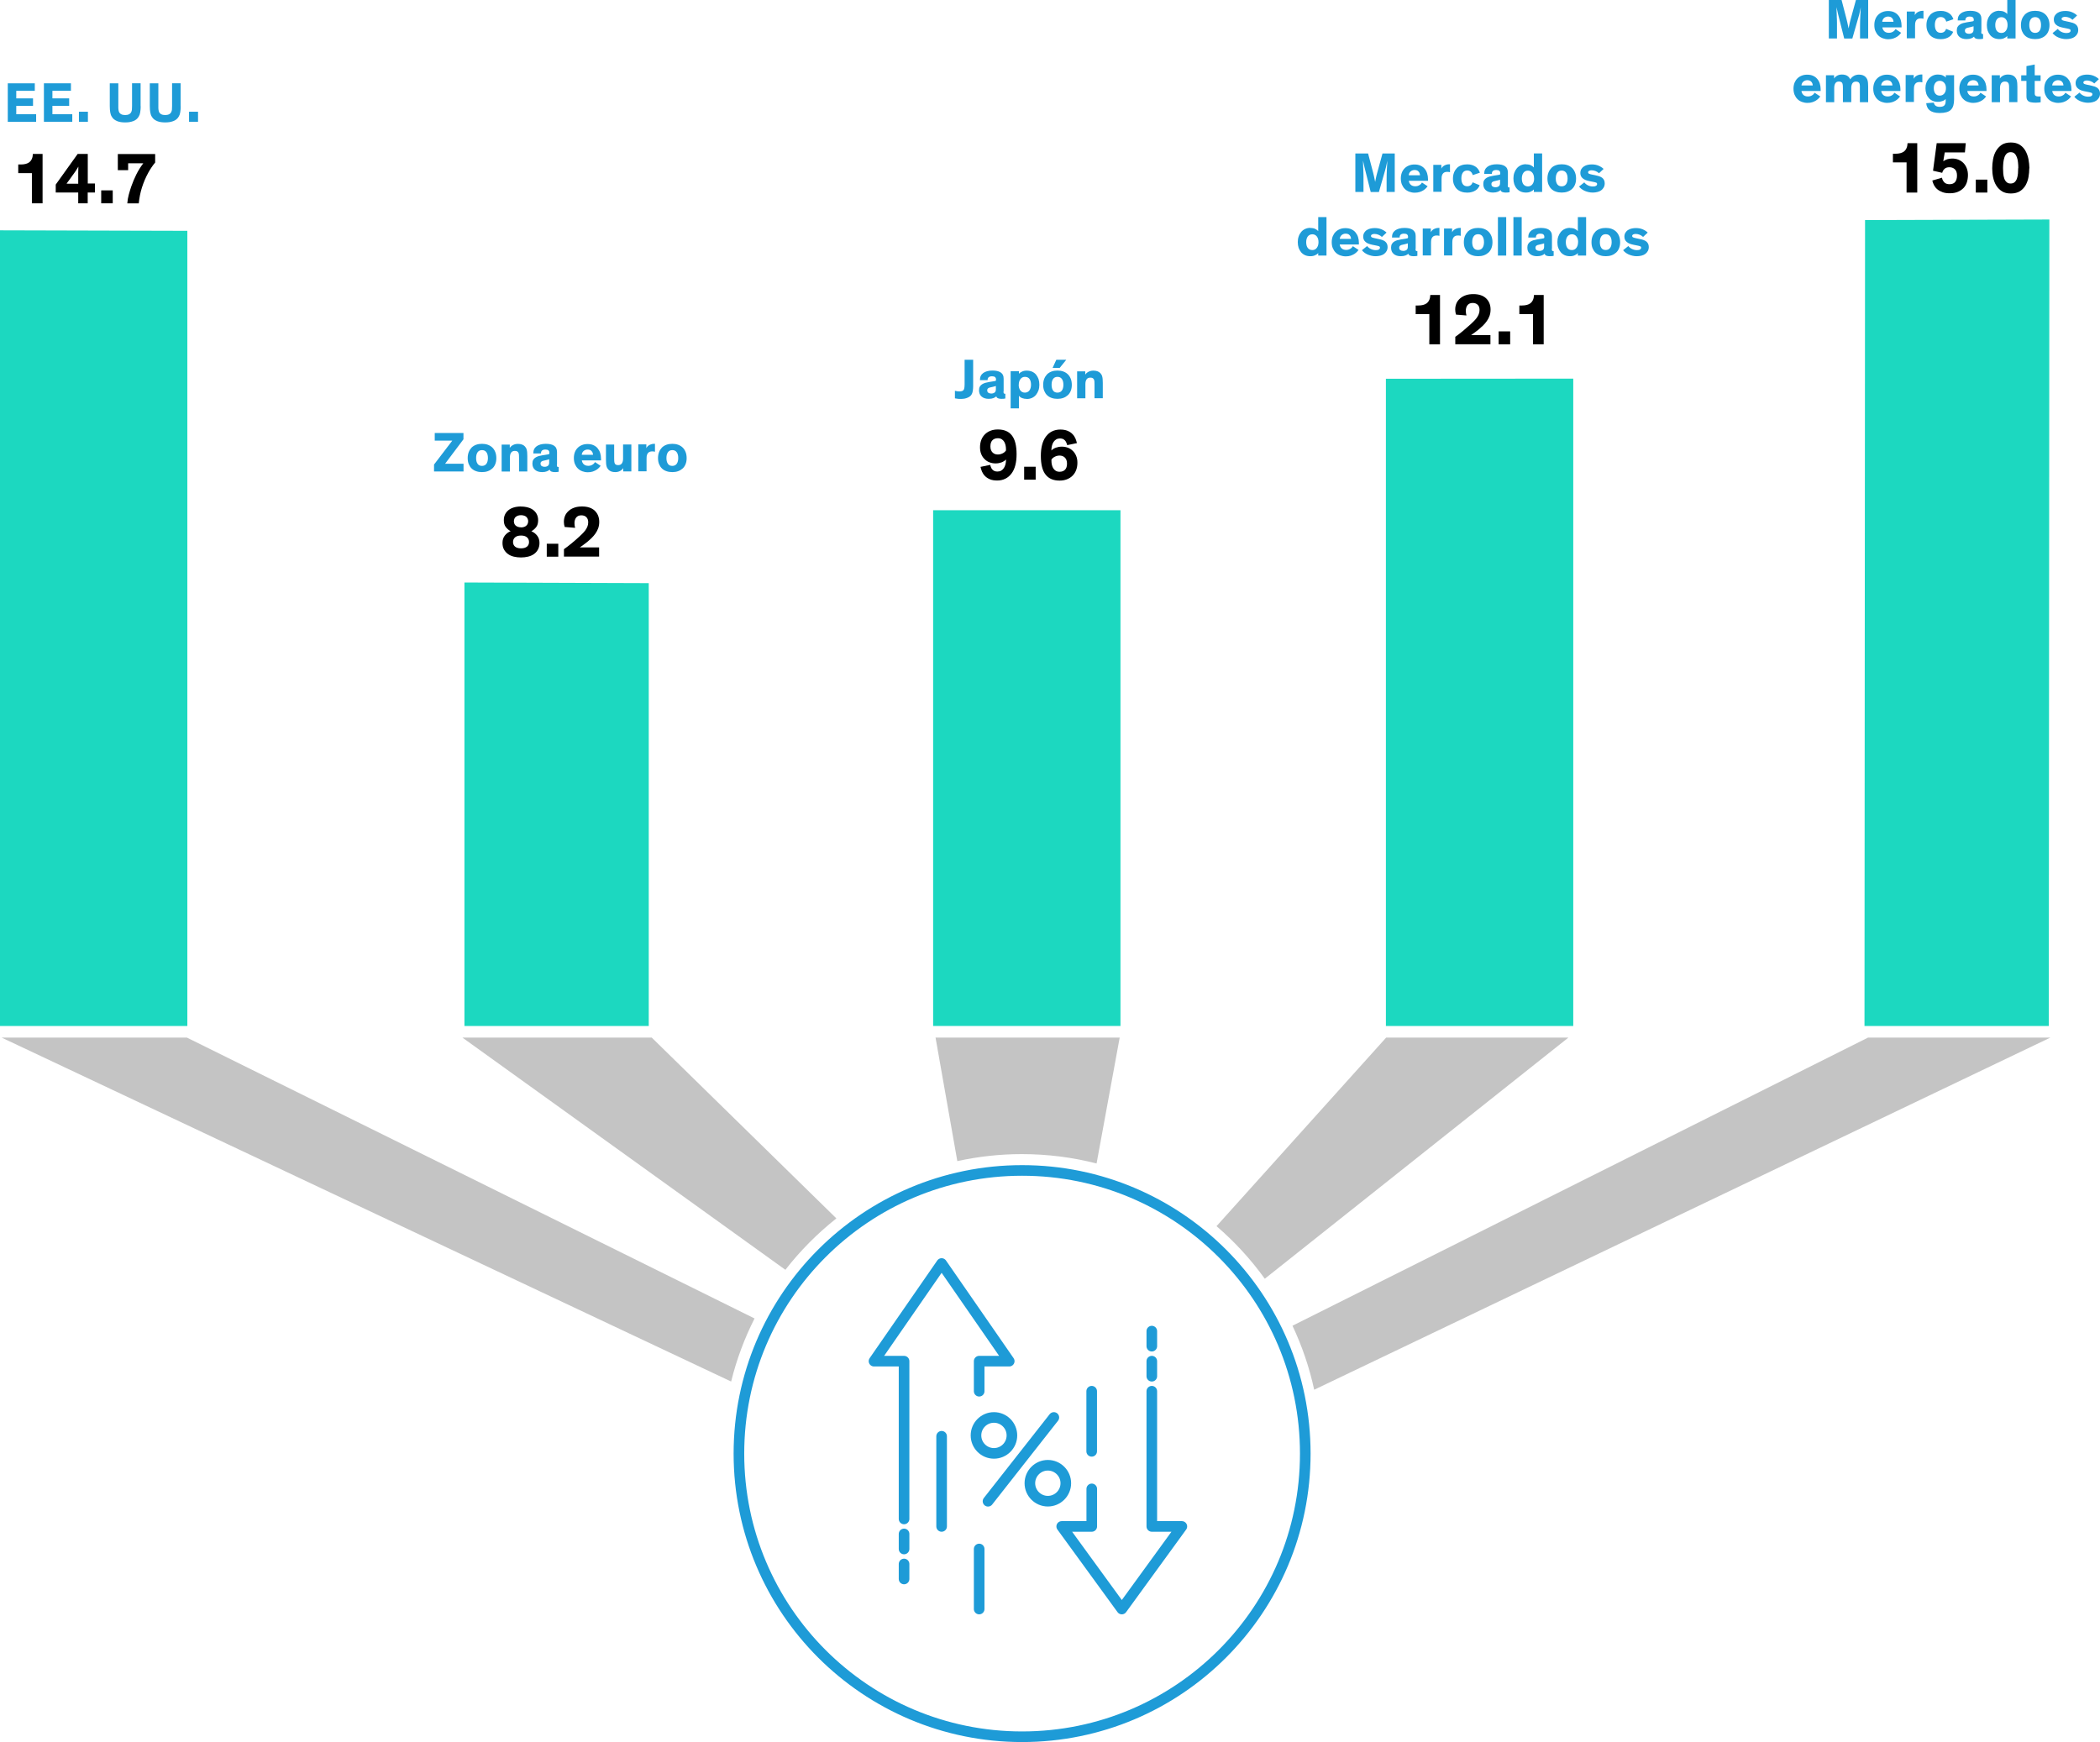
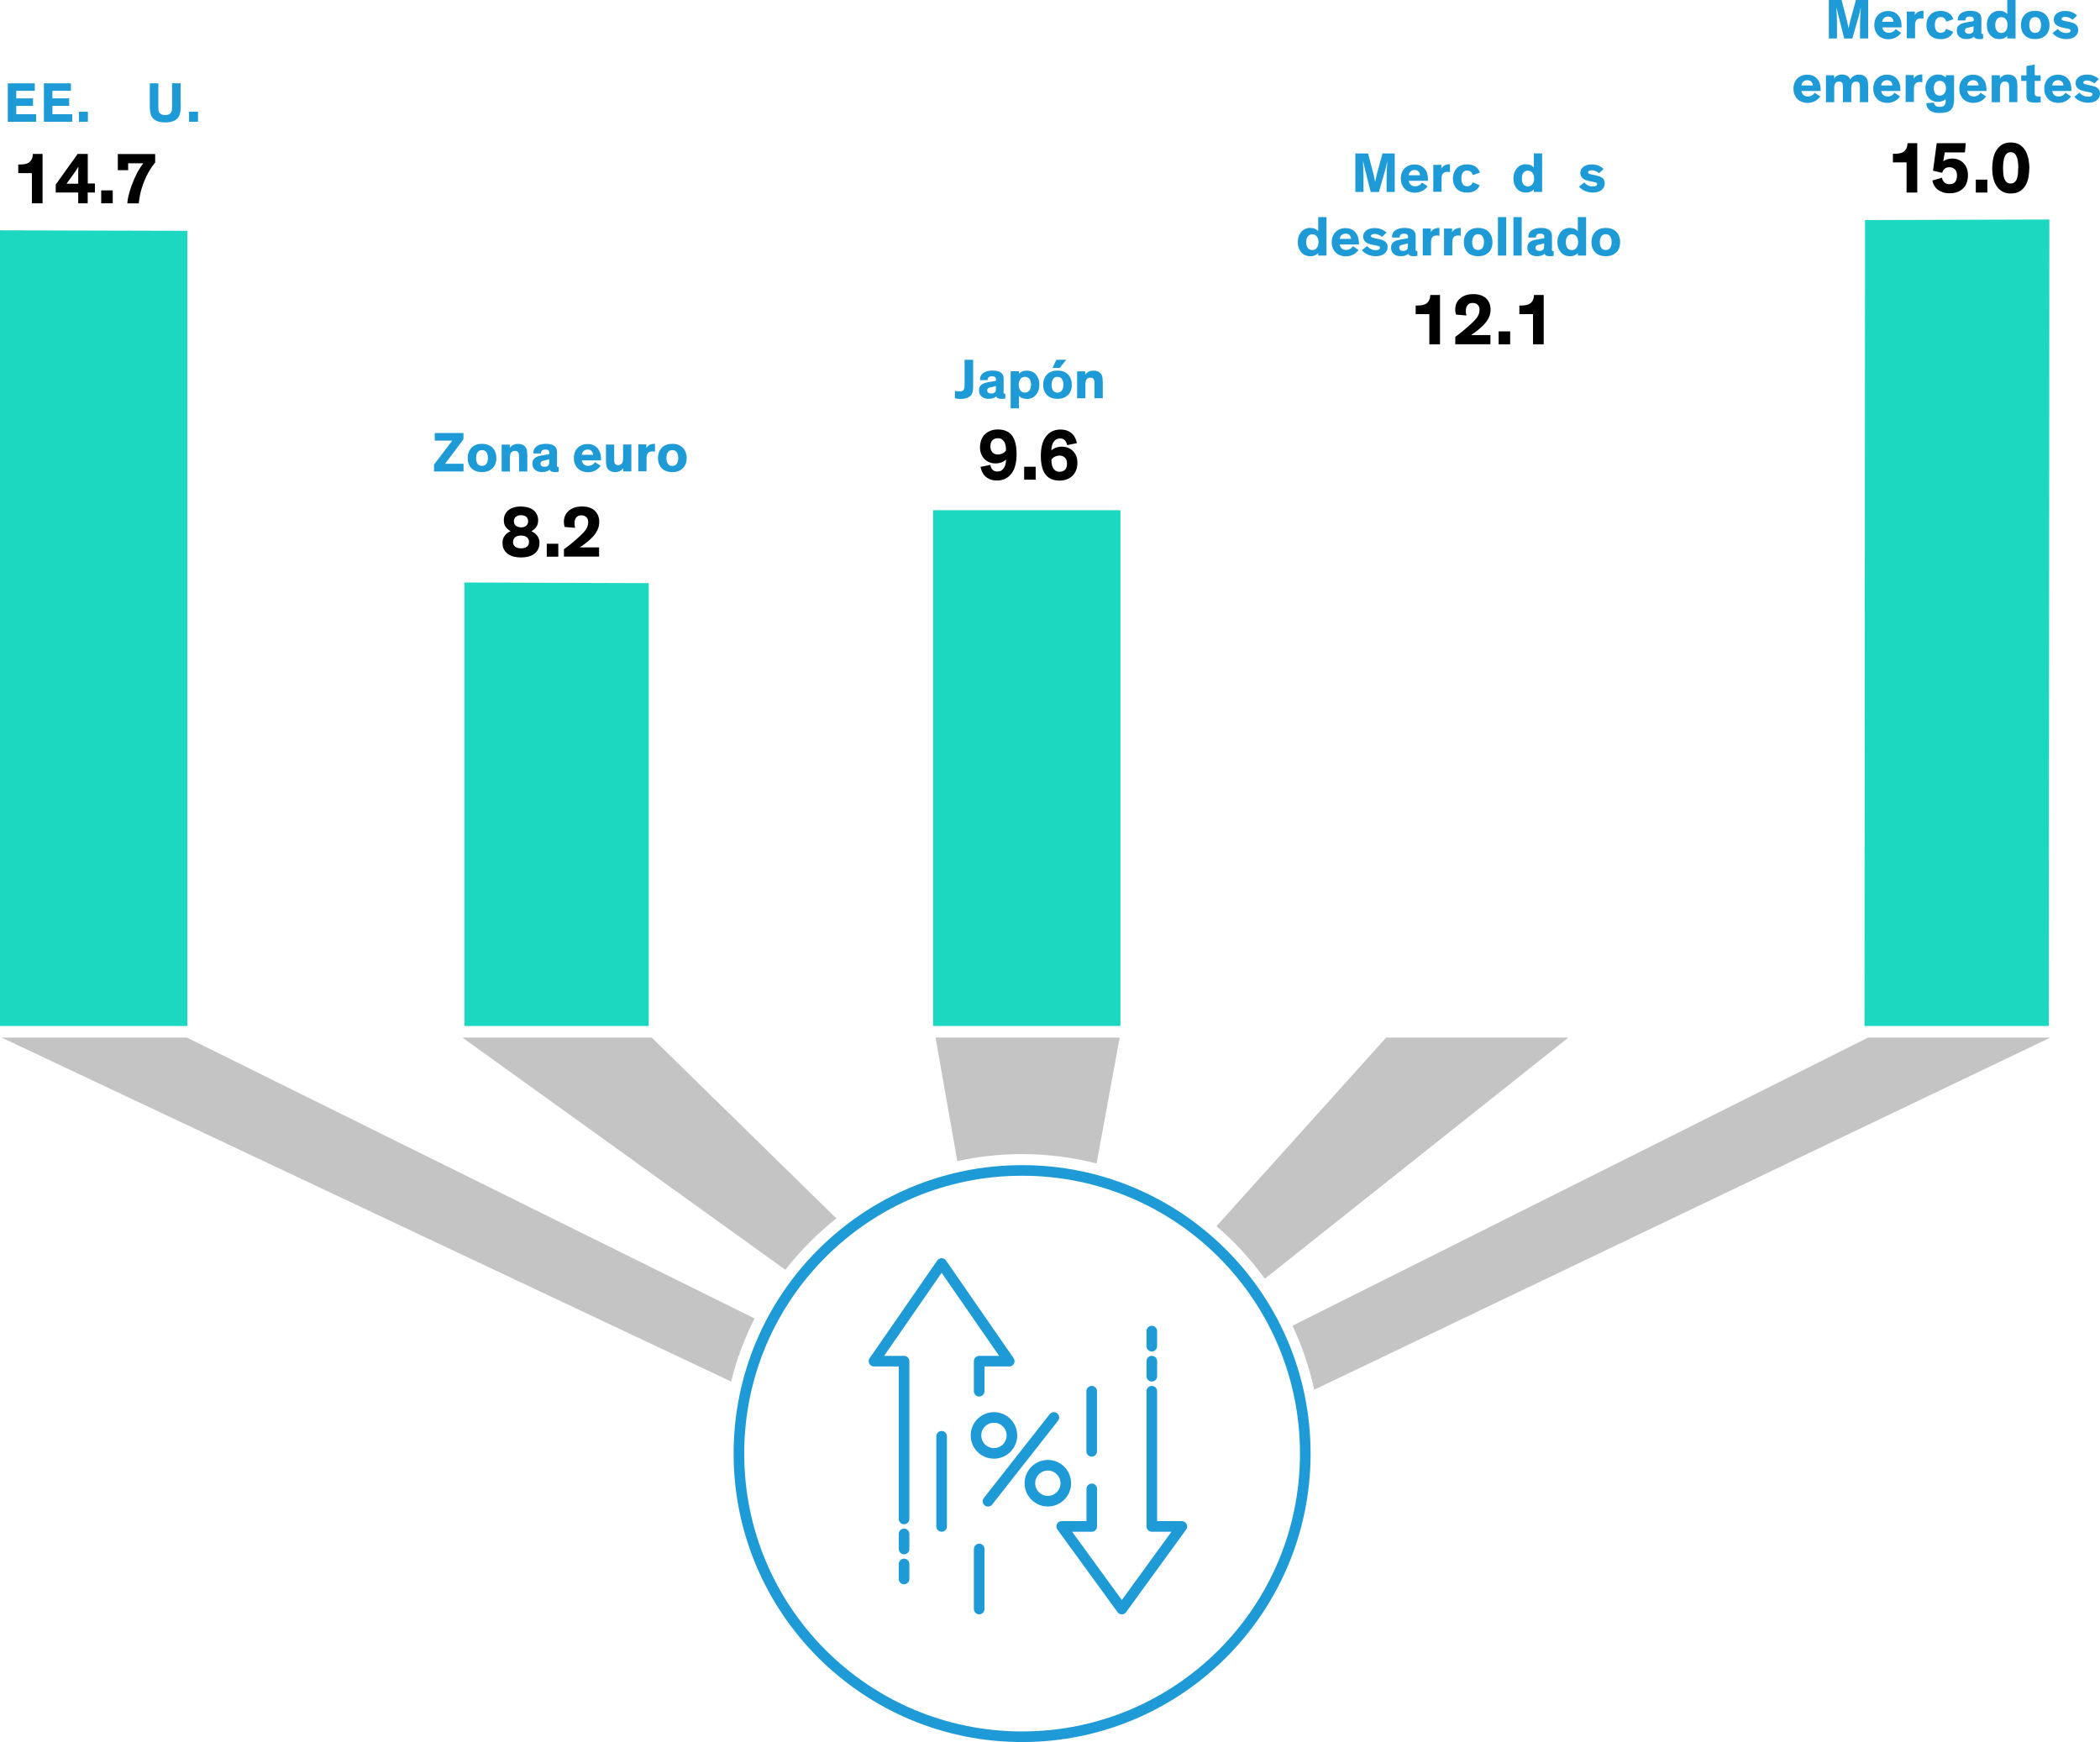
<svg xmlns="http://www.w3.org/2000/svg" id="Layer_1" data-name="Layer 1" viewBox="0 0 296.93 246.34">
  <defs>
    <style>
      .cls-1 {
        fill: #1e9bd7;
      }

      .cls-2 {
        fill: none;
        stroke: #1e9bd7;
        stroke-linecap: round;
        stroke-linejoin: round;
        stroke-width: 1.5px;
      }

      .cls-3 {
        fill: #c4c4c4;
      }

      .cls-4 {
        fill: #1cd8c0;
      }
    </style>
  </defs>
  <g>
    <path class="cls-3" d="M26.44,146.72H.22l103.16,48.64c.77-3.13,1.89-6.11,3.31-8.92l-80.25-39.71Z" />
    <path class="cls-3" d="M118.26,172.29l-26.11-25.57h-26.77l45.67,32.84c2.1-2.7,4.53-5.14,7.21-7.27Z" />
    <path class="cls-3" d="M155.05,164.53l3.27-17.81h-26.04l3.08,17.47c2.94-.64,5.98-.99,9.11-.99,3.66,0,7.2.46,10.59,1.33Z" />
    <path class="cls-3" d="M289.93,146.72h-25.79l-81.39,40.75c1.35,2.86,2.39,5.89,3.07,9.05l104.1-49.8Z" />
    <path class="cls-3" d="M178.83,180.83l42.94-34.11h-25.77l-23.99,26.67c2.56,2.2,4.85,4.69,6.83,7.44Z" />
  </g>
  <polygon class="cls-4" points="65.67 145.08 91.73 145.08 91.73 82.46 65.67 82.37 65.67 145.08" />
  <circle class="cls-2" cx="144.52" cy="205.55" r="40.04" />
  <rect class="cls-4" x="131.94" y="72.15" width="26.49" height="72.93" />
-   <polygon class="cls-4" points="195.96 145.08 222.45 145.08 222.45 53.54 195.96 53.56 195.96 145.08" />
  <polygon class="cls-4" points="0 145.08 26.49 145.08 26.49 32.64 0 32.57 0 145.08" />
  <polygon class="cls-4" points="263.63 145.08 289.69 145.08 289.77 31.04 263.71 31.12 263.63 145.08" />
  <g>
    <g>
      <path d="M6.03,28.75h-1.52v-4.27h-1.93v-1.22h.35c.28,0,.51-.03.7-.08s.35-.12.49-.22c.33-.25.51-.64.53-1.19h1.37v6.97Z" />
      <path d="M13.42,25.96v1.26h-1.02v1.53h-1.34v-1.53h-3.18v-1.12l3.1-4.33h1.43v4.18h1.02ZM11.06,25.96v-1.57c0-.14,0-.27.01-.39,0-.14,0-.27.01-.41h-.02c-.04.08-.09.15-.14.24-.05.08-.1.16-.16.26s-.12.19-.2.29l-.63.88c-.05.08-.11.15-.17.23s-.11.16-.17.23l-.18.25h0s.28.01.28.01c.08,0,.17,0,.28,0s.21,0,.31,0h.79Z" />
      <path d="M14.31,28.75v-1.83h1.63v1.83h-1.63Z" />
      <path d="M21.95,22.97c-.21.25-.39.49-.54.72-.16.23-.31.49-.46.76-.36.66-.65,1.35-.88,2.07s-.37,1.46-.45,2.24h-1.62c.03-.43.1-.84.21-1.24s.22-.78.35-1.15c.21-.58.44-1.15.71-1.69s.6-1.08.99-1.59h-2.14v.97h-1.46v-2.28h5.28v1.19Z" />
    </g>
    <g>
      <path d="M73.67,71.63c.38,0,.71.05,1.02.14s.56.22.76.39c.21.17.37.38.48.62.11.24.16.5.16.79,0,.4-.09.73-.28.97s-.41.44-.68.58c.33.14.6.34.82.62s.33.62.33,1.03c0,.36-.07.67-.21.93-.14.26-.32.47-.56.64s-.51.29-.83.37-.66.12-1.02.12c-.34,0-.67-.04-.98-.11s-.59-.19-.83-.36-.43-.38-.58-.64-.22-.58-.22-.96c0-.41.11-.75.33-1.03s.49-.48.82-.62c-.27-.14-.49-.34-.68-.58s-.28-.57-.28-.97c0-.29.05-.55.16-.79.11-.24.27-.44.48-.62.21-.17.46-.3.76-.39s.64-.14,1.02-.14ZM73.67,77.54c.36,0,.64-.08.84-.24s.29-.38.29-.66c0-.26-.09-.48-.28-.65s-.47-.26-.85-.26-.66.09-.85.26-.28.39-.28.65c0,.28.1.5.29.66s.47.24.84.24ZM73.67,74.58c.18,0,.34-.03.47-.08s.24-.12.32-.21.14-.18.17-.28.05-.21.05-.31-.02-.21-.06-.31-.1-.19-.17-.27-.18-.14-.31-.19-.29-.08-.47-.08-.34.03-.47.08-.23.12-.31.19-.14.17-.17.27-.06.21-.06.31.02.21.05.31.09.2.17.28.19.15.32.2.29.08.47.08Z" />
      <path d="M77.31,78.72v-1.83h1.63v1.83h-1.63Z" />
      <path d="M79.85,74.54c-.08-.25-.12-.5-.12-.75,0-.31.06-.59.17-.86s.29-.49.51-.69.49-.35.81-.46c.31-.11.67-.16,1.08-.16.77,0,1.37.2,1.79.59.42.4.64.93.64,1.59,0,.32-.05.62-.14.88s-.22.51-.38.74-.34.44-.55.65-.43.39-.65.58c-.18.14-.35.27-.51.39s-.33.24-.52.37h2.73v1.3h-4.97v-1.05c.33-.23.68-.5,1.06-.81s.74-.63,1.08-.94c.14-.13.29-.27.44-.42s.29-.3.42-.47.23-.35.31-.54.12-.4.12-.62c0-.31-.09-.56-.26-.73-.17-.17-.41-.26-.71-.26-.18,0-.33.03-.45.09s-.22.14-.3.25-.13.22-.17.36-.05.28-.05.42c0,.23.03.44.09.65l-1.46-.12Z" />
    </g>
    <g>
      <path d="M140.02,65.76c.03.12.06.23.11.34.04.11.11.21.18.29.08.09.18.16.29.21s.26.08.42.08c.21,0,.38-.04.54-.13.15-.09.28-.21.38-.36s.18-.33.23-.54c.05-.21.08-.43.08-.67-.18.18-.4.31-.65.41-.26.09-.53.14-.82.14-.31,0-.59-.05-.86-.15s-.5-.25-.7-.45c-.2-.19-.36-.43-.48-.72s-.17-.61-.17-.97.06-.72.18-1.03c.12-.31.29-.57.51-.79.22-.22.49-.39.79-.51s.65-.18,1.04-.18c.89,0,1.55.28,1.99.85.44.56.66,1.45.66,2.66,0,.58-.06,1.1-.18,1.56s-.3.85-.54,1.16c-.24.32-.52.56-.86.73-.34.17-.73.26-1.16.26-.41,0-.76-.06-1.04-.18-.28-.12-.51-.27-.69-.46-.18-.18-.32-.39-.42-.62s-.16-.45-.21-.67l1.36-.28ZM140.04,63.14c0,.21.03.38.09.52.06.14.14.26.24.35.1.09.21.16.33.2s.25.06.39.06c.22,0,.44-.05.65-.15.22-.1.38-.24.5-.42,0-.03,0-.07,0-.1,0-.03,0-.06,0-.1,0-.17-.02-.35-.06-.53-.04-.18-.1-.35-.19-.5-.09-.15-.21-.27-.35-.36-.15-.09-.33-.14-.55-.14-.33,0-.59.1-.77.29-.19.19-.28.48-.28.86Z" />
      <path d="M144.81,67.83v-1.83h1.63v1.83h-1.63Z" />
      <path d="M150.89,62.93c-.03-.11-.06-.22-.11-.33-.04-.11-.11-.21-.18-.3-.08-.09-.18-.16-.29-.22-.12-.05-.26-.08-.42-.08-.21,0-.38.04-.54.13-.15.09-.28.21-.38.36s-.18.33-.23.54c-.05.21-.08.43-.08.67.18-.18.39-.31.65-.4.26-.09.53-.14.82-.14.31,0,.59.05.86.15s.5.25.7.45c.2.19.36.43.48.72s.17.61.17.97-.06.72-.18,1.03c-.12.31-.29.57-.51.79-.22.22-.49.39-.8.51-.31.12-.65.18-1.03.18-.88,0-1.54-.28-1.98-.85-.45-.56-.67-1.45-.67-2.66,0-.58.06-1.1.18-1.56.12-.46.3-.85.54-1.16.24-.32.52-.56.86-.73.34-.17.73-.26,1.16-.26.41,0,.76.06,1.04.18s.51.27.69.46c.18.18.32.39.42.62s.16.45.21.66l-1.36.28ZM150.87,65.55c0-.21-.03-.38-.09-.52-.06-.14-.14-.26-.24-.35-.1-.09-.21-.16-.34-.2-.13-.04-.25-.06-.38-.06-.22,0-.44.05-.65.15-.21.1-.38.24-.5.42,0,.03,0,.07,0,.1,0,.03,0,.06,0,.1,0,.18.02.36.06.53.04.18.1.34.19.49s.21.27.35.36c.15.09.33.14.55.14.33,0,.59-.1.77-.29.19-.19.28-.48.28-.86Z" />
    </g>
    <g>
      <path d="M203.62,48.69h-1.52v-4.27h-1.93v-1.22h.35c.28,0,.51-.03.7-.08.19-.05.35-.12.49-.22.33-.25.51-.64.53-1.19h1.37v6.97Z" />
      <path d="M205.88,44.51c-.08-.25-.12-.5-.12-.75,0-.31.06-.59.17-.86s.29-.49.51-.69c.22-.19.49-.35.81-.46.31-.11.67-.16,1.08-.16.77,0,1.37.2,1.79.59.42.4.64.93.64,1.59,0,.32-.05.62-.14.88s-.22.51-.38.74-.34.44-.55.65c-.21.2-.42.39-.65.58-.18.14-.35.27-.51.39-.16.12-.33.24-.52.37h2.73v1.3h-4.97v-1.05c.33-.23.68-.5,1.06-.81.38-.32.74-.63,1.08-.94.14-.13.29-.27.44-.42s.29-.3.42-.47c.13-.17.23-.35.31-.54.08-.19.12-.4.12-.62,0-.31-.08-.56-.26-.73-.17-.17-.41-.26-.71-.26-.18,0-.33.03-.45.09s-.22.14-.3.25c-.08.1-.13.22-.17.36s-.05.28-.05.42c0,.23.03.44.09.65l-1.46-.12Z" />
      <path d="M211.9,48.69v-1.83h1.63v1.83h-1.63Z" />
      <path d="M218.28,48.69h-1.52v-4.27h-1.93v-1.22h.35c.28,0,.51-.03.7-.08.19-.05.35-.12.49-.22.33-.25.51-.64.53-1.19h1.37v6.97Z" />
    </g>
    <g>
      <path d="M271.1,27.23h-1.52v-4.27h-1.93v-1.22h.35c.28,0,.51-.03.7-.08.19-.05.35-.12.49-.22.33-.25.51-.64.53-1.19h1.37v6.97Z" />
      <path d="M273.32,24.16l.52-3.91h4.11l-.12,1.3h-2.85l-.21,1.25c.18-.12.37-.22.56-.28s.43-.1.69-.1c.32,0,.62.05.89.16s.51.27.71.47.35.45.47.74c.11.29.17.61.17.96,0,.38-.06.73-.16,1.05-.11.32-.27.59-.49.81s-.49.4-.81.53c-.32.13-.69.19-1.11.19s-.75-.05-1.04-.16c-.29-.11-.53-.24-.73-.41-.2-.17-.35-.36-.46-.57-.11-.22-.19-.44-.24-.66l1.37-.4c.03.24.14.45.31.64.17.19.43.28.75.28.36,0,.63-.11.8-.32.17-.22.26-.52.26-.91s-.1-.7-.31-.89c-.21-.19-.46-.28-.76-.28s-.51.07-.68.22-.28.34-.34.57l-1.31-.3Z" />
      <path d="M279.37,27.23v-1.83h1.63v1.83h-1.63Z" />
      <path d="M286.93,23.78c0,.41-.04.83-.11,1.25-.07.42-.21.8-.4,1.15-.2.35-.46.63-.8.85s-.78.33-1.31.33c-.49,0-.91-.1-1.24-.31-.33-.21-.6-.48-.81-.82s-.35-.72-.44-1.14-.13-.85-.13-1.29.04-.85.12-1.29c.08-.43.22-.83.42-1.17s.47-.63.8-.86c.34-.22.77-.33,1.29-.33s.93.11,1.26.32c.33.21.6.49.8.84s.34.74.43,1.17c.08.44.13.88.14,1.32ZM285.38,23.78c0-.25-.01-.51-.04-.78-.02-.27-.07-.51-.15-.73s-.18-.4-.32-.54c-.14-.14-.33-.21-.57-.21s-.43.07-.57.21c-.14.14-.25.32-.32.54s-.12.46-.15.73c-.02.27-.04.53-.04.78s.01.5.03.75.07.49.14.7.18.38.33.52.33.2.57.2.44-.07.58-.2c.14-.13.25-.31.32-.52s.12-.45.14-.7.03-.51.03-.75Z" />
    </g>
    <g>
      <path class="cls-1" d="M2.3,12.84v1.07h2.37v1.06h-2.37v1.18h2.81v1.07H1.1v-5.44h3.82v1.06h-2.62Z" />
      <path class="cls-1" d="M7.41,12.84v1.07h2.37v1.06h-2.37v1.18h2.81v1.07h-4.01v-5.44h3.82v1.06h-2.62Z" />
      <path class="cls-1" d="M11.16,17.22v-1.42h1.27v1.42h-1.27Z" />
-       <path class="cls-1" d="M19.89,15c0,.2,0,.38-.02.52-.01.15-.03.28-.05.39-.02.11-.05.22-.08.31s-.08.18-.13.27c-.09.15-.19.28-.33.39s-.28.19-.45.25c-.17.06-.34.11-.54.14-.19.03-.39.04-.59.04s-.41-.01-.6-.04c-.19-.03-.37-.07-.53-.14s-.31-.15-.44-.25-.24-.23-.33-.39c-.05-.08-.1-.17-.13-.27s-.06-.2-.08-.31c-.02-.11-.04-.25-.05-.39-.01-.15-.02-.32-.02-.52v-3.22h1.21v3.2c0,.12,0,.23,0,.31,0,.09.01.16.02.22,0,.06.02.12.03.16.01.05.03.1.04.14.13.3.42.46.87.46s.75-.15.88-.46c.04-.08.06-.18.08-.29.01-.11.02-.3.02-.55v-3.2h1.21v3.22Z" />
      <path class="cls-1" d="M25.55,15c0,.2,0,.38-.02.52-.01.15-.03.28-.05.39-.02.11-.05.22-.08.31s-.08.18-.13.27c-.09.15-.19.28-.33.39s-.28.19-.45.25c-.17.06-.34.11-.54.14-.19.03-.39.04-.59.04s-.41-.01-.6-.04c-.19-.03-.37-.07-.53-.14s-.31-.15-.44-.25-.24-.23-.33-.39c-.05-.08-.1-.17-.13-.27s-.06-.2-.08-.31c-.02-.11-.04-.25-.05-.39-.01-.15-.02-.32-.02-.52v-3.22h1.21v3.2c0,.12,0,.23,0,.31,0,.09.01.16.02.22,0,.06.02.12.03.16.01.05.03.1.04.14.13.3.42.46.87.46s.75-.15.88-.46c.04-.08.06-.18.08-.29.01-.11.02-.3.02-.55v-3.2h1.21v3.22Z" />
      <path class="cls-1" d="M26.73,17.22v-1.42h1.27v1.42h-1.27Z" />
    </g>
    <g>
      <path class="cls-1" d="M65.53,66.67h-4.16v-.98l2.58-3.38h-2.48v-1.08h4.06v.89l-2.6,3.46h2.61v1.09Z" />
      <path class="cls-1" d="M66.13,64.78c0-.32.05-.6.15-.86.1-.25.24-.46.41-.64.18-.17.39-.3.64-.39.25-.09.52-.13.82-.13s.57.04.82.13.46.22.64.39.32.39.42.64c.1.25.15.54.15.86s-.05.6-.15.85-.24.46-.42.62-.39.29-.64.38c-.25.09-.52.13-.82.13s-.57-.04-.82-.13c-.25-.08-.46-.21-.64-.38-.18-.17-.31-.38-.41-.62s-.15-.53-.15-.85ZM67.32,64.77c0,.35.07.62.21.82s.35.29.62.29.48-.1.62-.29.22-.47.22-.82-.07-.63-.22-.83-.35-.29-.62-.29-.48.1-.62.3-.21.47-.21.82Z" />
      <path class="cls-1" d="M74.56,66.67h-1.17v-1.92c0-.14,0-.28-.01-.4,0-.12-.03-.23-.07-.32-.04-.09-.1-.16-.18-.2-.08-.05-.19-.07-.34-.07-.25,0-.42.09-.53.26-.11.17-.16.39-.16.65v2.01h-1.17v-3.81h1.15v.47c.09-.15.24-.29.44-.4.2-.11.44-.17.71-.17.44,0,.78.12,1,.37.06.07.11.14.15.21.04.07.08.16.1.26.03.1.05.23.06.37.01.14.02.32.02.53v2.16Z" />
      <path class="cls-1" d="M78.74,65.72c0,.12.01.21.04.25.02.05.08.07.16.07h.06v.67c-.09.02-.17.03-.26.04-.09,0-.18.01-.29.01-.17,0-.32-.02-.46-.07-.14-.05-.23-.14-.27-.28h0c-.09.09-.22.17-.39.24-.17.07-.4.11-.68.11-.42,0-.76-.11-1-.32-.25-.21-.37-.51-.37-.9,0-.21.04-.38.12-.52.08-.14.2-.26.36-.35.12-.07.25-.12.39-.17.14-.04.32-.08.55-.12l.74-.12c.11-.02.17-.03.2-.06.03-.02.04-.06.04-.12v-.06c0-.14-.04-.25-.13-.33-.09-.08-.23-.12-.43-.12s-.36.04-.47.13c-.11.09-.16.23-.16.42h-1.08c0-.23.03-.42.11-.59s.2-.31.35-.42.34-.2.56-.26c.22-.06.47-.09.74-.09.25,0,.47.02.66.06s.36.11.5.2.25.21.32.36c.07.15.11.33.11.54v1.77ZM77.65,64.94s-.09.03-.15.05c-.06.02-.15.04-.27.07l-.26.06c-.07.02-.14.03-.21.05-.06.02-.12.04-.17.08-.11.06-.16.17-.16.31,0,.15.05.27.16.34.1.07.24.11.41.11.19,0,.35-.05.47-.14.12-.09.18-.24.18-.44v-.49Z" />
      <path class="cls-1" d="M84.94,65.86c-.06.08-.14.17-.24.28s-.22.2-.37.3c-.15.09-.32.17-.52.24s-.43.1-.7.1c-.28,0-.54-.05-.78-.14-.24-.09-.45-.22-.62-.39-.18-.17-.31-.38-.42-.63-.1-.25-.15-.54-.15-.86,0-.3.05-.57.14-.81s.23-.45.4-.62.38-.31.62-.4c.24-.1.5-.14.78-.14.31,0,.59.05.83.16.24.11.44.25.59.44s.28.4.36.66.12.52.12.81v.12s0,.08,0,.12h-2.71c.02.21.11.39.26.54.15.15.37.23.66.23.13,0,.24-.02.34-.05.1-.03.19-.08.27-.13s.15-.11.2-.17c.05-.06.1-.12.13-.18l.81.54ZM83.08,63.57c-.11,0-.22.02-.32.06s-.18.09-.26.16c-.07.07-.13.15-.17.24-.04.09-.07.18-.07.28h1.59c-.01-.22-.08-.4-.22-.54-.13-.14-.32-.2-.56-.2Z" />
      <path class="cls-1" d="M85.67,62.86h1.17v1.92c0,.14,0,.28.01.4,0,.12.03.23.06.32s.09.16.17.2c.08.05.19.07.34.07.24,0,.41-.09.52-.26.11-.17.16-.39.16-.65v-2.01h1.17v3.81h-1.15v-.47c-.09.15-.23.29-.43.4-.19.11-.43.17-.7.17-.43,0-.76-.12-.98-.37-.06-.07-.11-.14-.15-.21-.04-.07-.08-.16-.1-.26-.03-.1-.05-.23-.06-.37s-.02-.32-.02-.53v-2.16Z" />
      <path class="cls-1" d="M91.39,62.86v.52c.03-.07.07-.14.14-.22s.14-.14.24-.2c.09-.06.2-.1.32-.14.12-.04.25-.06.38-.06h.07s.04,0,.07,0v1.12c-.06-.02-.13-.03-.2-.04-.07,0-.13-.01-.18-.01-.22,0-.4.05-.52.15-.12.1-.2.23-.24.39-.02.07-.04.15-.04.24,0,.09-.01.18-.01.27v1.77h-1.17v-3.81h1.15Z" />
      <path class="cls-1" d="M93.04,64.78c0-.32.05-.6.15-.86.1-.25.24-.46.41-.64.18-.17.39-.3.64-.39.25-.09.52-.13.82-.13s.57.04.82.13.46.22.64.39.32.39.42.64c.1.25.15.54.15.86s-.05.6-.15.85-.24.46-.42.62-.39.29-.64.38c-.25.09-.52.13-.82.13s-.57-.04-.82-.13c-.25-.08-.46-.21-.64-.38-.18-.17-.31-.38-.41-.62s-.15-.53-.15-.85ZM94.23,64.77c0,.35.07.62.21.82s.35.29.62.29.48-.1.62-.29.22-.47.22-.82-.07-.63-.22-.83-.35-.29-.62-.29-.48.1-.62.3-.21.47-.21.82Z" />
    </g>
    <g>
      <path class="cls-1" d="M137.6,50.87v3.74c0,.22-.02.44-.05.66s-.1.4-.2.56c-.08.12-.19.21-.31.29-.12.07-.25.13-.4.18-.14.05-.29.08-.44.09-.15.02-.3.02-.44.02s-.29,0-.42-.03c-.13-.02-.24-.04-.32-.05v-1.07c.22.06.43.09.63.09.28,0,.47-.06.57-.17.06-.07.11-.17.13-.3.02-.12.04-.3.04-.53v-3.48h1.21Z" />
      <path class="cls-1" d="M141.89,55.36c0,.12.01.21.04.25.02.05.08.07.16.07h.06v.67c-.09.02-.17.03-.26.04-.09,0-.18.01-.29.01-.17,0-.32-.02-.46-.07-.14-.05-.23-.14-.27-.28h0c-.09.09-.22.17-.39.24-.17.07-.4.11-.68.11-.42,0-.76-.11-1-.32-.25-.21-.37-.51-.37-.9,0-.21.04-.38.12-.52.08-.14.2-.26.36-.35.12-.07.25-.12.39-.17.14-.04.32-.08.55-.12l.74-.12c.11-.02.17-.03.2-.06.03-.02.04-.06.04-.12v-.06c0-.14-.04-.25-.13-.33-.08-.08-.23-.12-.43-.12s-.36.04-.47.13c-.11.09-.16.23-.16.42h-1.08c0-.23.03-.42.11-.59s.2-.31.35-.42.34-.2.56-.26c.22-.06.47-.09.74-.09.25,0,.47.02.66.06s.36.11.5.2.25.21.32.36c.08.15.11.33.11.54v1.77ZM140.81,54.58s-.09.03-.15.05c-.06.02-.15.04-.27.07l-.26.06c-.07.02-.14.03-.21.05s-.12.04-.17.08c-.11.06-.16.17-.16.31,0,.15.05.27.16.34.1.07.24.11.41.11.19,0,.35-.05.47-.14.12-.09.18-.24.18-.44v-.49Z" />
      <path class="cls-1" d="M145.18,56.41c-.23,0-.45-.04-.64-.11s-.35-.18-.47-.33v1.78h-1.17v-5.25h1.17v.35c.09-.11.23-.21.43-.3.19-.1.42-.14.68-.14s.52.05.74.14c.22.1.41.23.56.41.15.18.27.39.36.63.08.25.12.52.12.82s-.04.55-.13.8c-.09.25-.21.46-.36.64s-.34.32-.56.42c-.22.1-.46.15-.73.15ZM144.04,54.41c0,.34.08.6.24.81.16.2.37.3.63.3s.48-.1.64-.3c.15-.2.23-.47.23-.81s-.07-.63-.21-.82c-.14-.2-.36-.3-.65-.3-.26,0-.47.1-.63.31-.16.21-.24.48-.24.81Z" />
      <path class="cls-1" d="M147.5,54.42c0-.32.05-.6.15-.86.1-.25.24-.46.41-.64.18-.17.39-.3.64-.39s.52-.13.82-.13.57.04.82.13.46.22.64.39.32.39.42.64c.1.25.15.54.15.86s-.05.6-.15.85-.24.46-.42.62-.39.29-.64.38c-.25.09-.52.13-.82.13s-.57-.04-.82-.13c-.25-.08-.46-.21-.64-.38-.18-.17-.31-.38-.41-.62s-.15-.53-.15-.85ZM148.69,54.41c0,.35.07.62.21.82s.35.29.62.29.48-.1.62-.29.22-.47.22-.82-.07-.63-.22-.83-.35-.29-.62-.29-.48.1-.62.3-.21.47-.21.82ZM150.77,50.87l-.94,1.16h-1l.53-1.16h1.42Z" />
      <path class="cls-1" d="M155.93,56.31h-1.17v-1.92c0-.14,0-.28-.01-.4,0-.12-.03-.23-.07-.32-.04-.09-.1-.16-.18-.2-.08-.05-.19-.07-.34-.07-.25,0-.42.09-.53.26-.11.17-.16.39-.16.65v2.01h-1.17v-3.81h1.15v.47c.09-.15.24-.29.44-.4.2-.11.44-.17.71-.17.44,0,.78.12,1,.37.06.07.11.14.15.21.04.07.08.16.1.26.03.1.05.23.06.37.01.14.02.32.02.53v2.16Z" />
    </g>
    <g>
      <path class="cls-1" d="M193.81,27.14l-.8-3.18c-.03-.12-.06-.26-.1-.41s-.07-.29-.09-.41c-.03-.14-.06-.29-.1-.43,0,.05,0,.13.01.24,0,.11,0,.25.01.41s.01.33.02.51c0,.18.01.36.02.54,0,.18,0,.35.01.52,0,.17,0,.31,0,.43v1.78h-1.15v-5.44h1.8l.71,2.7c.04.15.08.3.11.46.03.15.06.3.09.42.03.15.06.3.09.44h0c.03-.14.06-.29.09-.44.03-.13.06-.27.09-.42.03-.15.07-.31.12-.46l.74-2.7h1.73v5.44h-1.15v-1.76c0-.19,0-.42.01-.7s.02-.54.03-.8c.01-.26.03-.5.04-.72,0-.22.02-.36.02-.44-.03.17-.07.33-.1.5-.03.14-.07.29-.1.45-.04.16-.08.31-.12.45l-.87,3.03h-1.15Z" />
      <path class="cls-1" d="M201.87,26.33c-.06.08-.14.17-.24.28s-.22.2-.37.3-.32.17-.52.24c-.2.06-.44.1-.7.1-.28,0-.54-.05-.78-.14s-.45-.22-.62-.39c-.18-.17-.31-.38-.42-.63-.1-.25-.15-.54-.15-.86,0-.3.05-.57.14-.81s.23-.45.4-.62c.17-.17.38-.31.62-.4.24-.1.5-.14.78-.14.31,0,.59.05.83.16.24.11.44.25.59.44.16.18.28.4.36.66s.12.52.12.81v.12s0,.08,0,.12h-2.71c.02.21.11.39.26.54.15.15.37.23.66.23.13,0,.24-.02.34-.05.1-.03.19-.08.27-.13s.15-.11.2-.17c.05-.06.1-.12.13-.18l.81.54ZM200.01,24.04c-.11,0-.22.02-.32.06-.1.04-.18.09-.26.16s-.13.15-.17.24c-.04.09-.07.18-.07.28h1.59c-.01-.22-.08-.4-.22-.54-.13-.14-.32-.2-.56-.2Z" />
      <path class="cls-1" d="M203.8,23.33v.52c.03-.07.07-.14.14-.22.06-.07.14-.14.24-.2.09-.06.2-.1.32-.14.12-.04.25-.06.38-.06h.07s.04,0,.07,0v1.12c-.06-.02-.13-.03-.2-.04-.07,0-.13-.01-.18-.01-.22,0-.4.05-.52.15s-.2.23-.24.39c-.02.07-.04.15-.04.24s-.01.18-.01.27v1.77h-1.17v-3.81h1.15Z" />
      <path class="cls-1" d="M209.22,26.2c-.05.13-.13.26-.22.39-.09.13-.21.24-.36.33-.14.1-.31.17-.51.23s-.42.09-.67.09c-.3,0-.57-.04-.82-.13-.25-.08-.46-.21-.64-.38s-.31-.38-.41-.62-.15-.53-.15-.85.05-.6.15-.86c.1-.25.24-.46.41-.64s.39-.3.64-.39c.25-.09.52-.13.82-.13.26,0,.49.03.7.1.2.07.38.15.52.26s.27.23.36.38c.09.14.16.29.21.44l-1.01.34c-.06-.21-.15-.37-.28-.48-.13-.11-.3-.17-.5-.17-.27,0-.48.1-.62.3s-.21.47-.21.82.07.62.21.82.35.29.62.29c.38,0,.64-.19.76-.56l.99.41Z" />
-       <path class="cls-1" d="M213.19,26.19c0,.12.01.21.04.25.02.05.08.07.16.07h.06v.67c-.08.02-.17.03-.26.04-.08,0-.18.01-.29.01-.17,0-.32-.02-.46-.07-.14-.05-.22-.14-.27-.28h0c-.09.09-.22.17-.39.24-.17.07-.4.11-.68.11-.42,0-.76-.11-1-.32-.25-.21-.37-.51-.37-.9,0-.21.04-.38.12-.52.08-.14.2-.26.36-.35.12-.07.25-.12.39-.17.14-.04.32-.08.55-.12l.74-.12c.11-.02.17-.03.2-.06.03-.02.04-.06.04-.12v-.06c0-.14-.04-.25-.13-.33-.09-.08-.23-.12-.43-.12s-.36.04-.47.13-.16.23-.16.42h-1.08c0-.23.03-.42.11-.59s.2-.31.35-.42.34-.2.56-.26c.22-.06.47-.09.74-.09.25,0,.46.02.66.06s.36.11.5.2.25.21.32.36c.07.15.11.33.11.54v1.77ZM212.1,25.41s-.09.03-.15.05c-.06.02-.15.04-.27.07l-.26.06c-.08.02-.14.03-.21.05-.06.02-.12.04-.17.08-.11.06-.16.17-.16.31,0,.15.05.27.16.34.1.07.24.11.41.11.19,0,.35-.05.47-.14.12-.09.18-.24.18-.44v-.49Z" />
      <path class="cls-1" d="M215.77,23.24c.28,0,.51.04.69.13.18.09.32.19.42.31v-1.98h1.17v5.44h-1.17v-.35c-.09.11-.23.21-.43.3-.19.1-.42.14-.69.14s-.52-.05-.73-.14c-.22-.1-.4-.23-.56-.41-.16-.18-.27-.39-.36-.63-.08-.25-.12-.52-.12-.82s.04-.55.13-.8c.09-.25.21-.46.36-.64.16-.18.34-.32.56-.42s.46-.15.73-.15ZM216.91,25.24c0-.34-.08-.61-.24-.81s-.37-.3-.63-.3-.48.1-.63.3c-.15.2-.23.47-.23.81s.07.63.22.82.36.3.65.3c.26,0,.47-.1.63-.31.16-.21.24-.48.24-.81Z" />
-       <path class="cls-1" d="M218.8,25.25c0-.32.05-.6.15-.86.1-.25.24-.46.41-.64s.39-.3.64-.39.52-.13.82-.13.57.04.82.13.46.22.64.39c.18.17.32.39.42.64.1.25.15.54.15.86s-.05.6-.15.85c-.1.25-.24.46-.42.62-.18.17-.39.29-.64.38-.25.09-.52.13-.82.13s-.57-.04-.82-.13c-.25-.08-.46-.21-.64-.38s-.31-.38-.41-.62c-.1-.25-.15-.53-.15-.85ZM219.98,25.24c0,.35.07.62.21.82.14.19.35.29.62.29s.48-.1.62-.29c.14-.19.22-.47.22-.82s-.07-.63-.22-.83c-.14-.19-.35-.29-.62-.29s-.48.1-.62.3c-.14.2-.21.47-.21.82Z" />
      <path class="cls-1" d="M226.08,24.49c-.14-.13-.3-.23-.48-.3s-.37-.11-.55-.11c-.13,0-.25.02-.35.07-.1.05-.15.12-.15.21,0,.1.05.17.14.21.09.04.23.08.43.12l.6.13c.16.03.3.07.44.12.14.05.27.12.38.2.11.09.2.19.26.32.06.12.1.28.1.46,0,.22-.05.42-.14.58-.09.16-.21.3-.36.41-.15.11-.33.19-.54.24s-.42.08-.64.08-.43-.02-.62-.07c-.2-.04-.38-.11-.55-.18-.17-.08-.32-.17-.45-.27s-.24-.21-.33-.33l.74-.59c.12.16.28.3.5.41.21.11.45.17.72.17.2,0,.34-.03.44-.09.1-.06.15-.14.15-.25s-.05-.18-.15-.21c-.1-.03-.21-.07-.34-.09l-.6-.12c-.19-.04-.37-.09-.53-.15s-.3-.15-.42-.25c-.22-.19-.33-.43-.33-.74,0-.22.05-.41.15-.57.1-.16.23-.29.38-.38.16-.1.33-.17.52-.21.19-.04.38-.06.57-.06.36,0,.68.06.96.18.28.12.52.27.71.46l-.66.62Z" />
      <path class="cls-1" d="M185.28,32.24c.28,0,.51.04.69.13s.32.19.42.31v-1.98h1.17v5.44h-1.17v-.35c-.09.11-.23.21-.43.3-.2.1-.43.14-.69.14s-.52-.05-.73-.14c-.22-.1-.4-.23-.56-.41-.15-.18-.27-.39-.36-.63-.08-.25-.12-.52-.12-.82s.04-.55.13-.8c.08-.25.21-.46.36-.64s.34-.32.56-.42.46-.15.73-.15ZM186.43,34.24c0-.34-.08-.61-.24-.81-.16-.2-.37-.3-.63-.3s-.48.1-.64.3c-.15.2-.23.47-.23.81s.07.63.22.82.36.3.65.3c.26,0,.47-.1.63-.31.16-.21.24-.48.24-.81Z" />
      <path class="cls-1" d="M192.11,35.33c-.06.08-.14.17-.24.28-.1.1-.22.2-.37.3-.15.09-.32.17-.52.24s-.43.1-.7.1c-.28,0-.54-.05-.79-.14-.24-.09-.45-.22-.62-.39-.18-.17-.31-.38-.42-.63s-.15-.54-.15-.86c0-.3.05-.57.14-.81.1-.24.23-.45.4-.62s.38-.31.62-.4c.24-.1.5-.14.78-.14.31,0,.59.05.83.16.24.11.44.25.59.44s.28.4.36.66.12.52.12.81v.12s0,.08,0,.12h-2.71c.02.21.11.39.26.54.15.15.37.23.66.23.13,0,.24-.02.34-.05.1-.03.19-.08.27-.13s.15-.11.2-.17c.05-.06.1-.12.13-.18l.81.54ZM190.26,33.04c-.11,0-.22.02-.32.06s-.18.09-.26.16c-.07.07-.13.15-.17.24-.04.09-.07.18-.07.28h1.59c-.01-.22-.08-.4-.22-.54-.13-.14-.32-.2-.56-.2Z" />
      <path class="cls-1" d="M195.38,33.49c-.14-.13-.3-.23-.48-.3s-.37-.11-.55-.11c-.13,0-.25.02-.35.07-.1.05-.15.12-.15.21,0,.1.05.17.14.21.09.04.23.08.43.12l.6.13c.16.03.3.07.44.12s.27.12.38.2c.11.09.2.19.26.32.06.12.1.28.1.46,0,.22-.05.42-.14.58-.09.16-.21.3-.36.41-.15.11-.33.19-.54.24s-.42.08-.64.08-.43-.02-.62-.07c-.2-.04-.38-.11-.55-.18-.17-.08-.32-.17-.45-.27-.13-.1-.24-.21-.33-.33l.74-.59c.12.16.28.3.5.41s.45.17.72.17c.2,0,.35-.03.44-.09s.15-.14.15-.25-.05-.18-.15-.21-.21-.07-.34-.09l-.6-.12c-.19-.04-.37-.09-.53-.15s-.3-.15-.42-.25c-.22-.19-.33-.43-.33-.74,0-.22.05-.41.15-.57.1-.16.22-.29.38-.38.16-.1.33-.17.53-.21.19-.04.38-.06.57-.06.36,0,.68.06.96.18s.52.27.71.46l-.66.62Z" />
      <path class="cls-1" d="M200.15,35.19c0,.12.01.21.04.25.03.05.08.07.16.07h.06v.67c-.09.02-.17.03-.26.04-.09,0-.18.01-.29.01-.17,0-.32-.02-.46-.07-.14-.05-.23-.14-.27-.28h0c-.09.09-.22.17-.39.24-.17.07-.4.11-.68.11-.42,0-.76-.11-1-.32-.25-.21-.37-.51-.37-.9,0-.21.04-.38.12-.52.08-.14.2-.26.36-.35.12-.07.25-.12.39-.17.14-.04.32-.08.55-.12l.74-.12c.11-.02.17-.03.2-.06.03-.02.04-.06.04-.12v-.06c0-.14-.04-.25-.13-.33-.08-.08-.23-.12-.43-.12s-.36.04-.47.13c-.11.09-.16.23-.16.42h-1.08c0-.23.03-.42.11-.59s.2-.31.35-.42c.15-.11.34-.2.56-.26.22-.06.47-.09.74-.09.25,0,.46.02.66.06.19.04.36.11.5.2s.24.21.32.36c.08.15.11.33.11.54v1.77ZM199.06,34.41s-.09.03-.15.05c-.06.02-.15.04-.27.07l-.26.06c-.08.02-.14.03-.21.05s-.12.04-.17.08c-.11.06-.16.17-.16.31,0,.15.05.27.16.34.1.07.24.11.41.11.19,0,.35-.05.47-.14.12-.09.18-.24.18-.44v-.49Z" />
      <path class="cls-1" d="M202.31,32.33v.52c.03-.07.07-.14.14-.22s.14-.14.24-.2c.09-.06.2-.1.32-.14.12-.04.25-.06.38-.06h.07s.04,0,.07,0v1.12c-.06-.02-.13-.03-.2-.04-.07,0-.13-.01-.18-.01-.22,0-.4.05-.52.15-.12.1-.2.23-.24.39-.02.07-.04.15-.04.24s-.01.18-.01.27v1.77h-1.17v-3.81h1.15Z" />
      <path class="cls-1" d="M205.32,32.33v.52c.03-.07.07-.14.14-.22.06-.07.14-.14.24-.2.09-.06.2-.1.32-.14.12-.04.25-.06.38-.06h.07s.04,0,.07,0v1.12c-.06-.02-.13-.03-.2-.04-.07,0-.13-.01-.18-.01-.22,0-.4.05-.52.15-.12.1-.2.23-.24.39-.02.07-.04.15-.04.24,0,.09-.01.18-.01.27v1.77h-1.17v-3.81h1.15Z" />
      <path class="cls-1" d="M206.98,34.25c0-.32.05-.6.15-.86.1-.25.24-.46.41-.64.18-.17.39-.3.64-.39s.52-.13.82-.13.57.04.82.13.46.22.64.39.32.39.42.64c.1.25.15.54.15.86s-.05.6-.15.85-.24.46-.42.62-.39.29-.64.38c-.25.09-.52.13-.82.13s-.57-.04-.82-.13c-.25-.08-.46-.21-.64-.38-.18-.17-.31-.38-.41-.62s-.15-.53-.15-.85ZM208.16,34.24c0,.35.07.62.21.82s.35.29.62.29.48-.1.62-.29.22-.47.22-.82-.07-.63-.22-.83-.35-.29-.62-.29-.48.1-.62.3-.21.47-.21.82Z" />
      <path class="cls-1" d="M212.97,36.14h-1.17v-5.44h1.17v5.44Z" />
      <path class="cls-1" d="M215.16,36.14h-1.17v-5.44h1.17v5.44Z" />
      <path class="cls-1" d="M219.42,35.19c0,.12.01.21.04.25.03.05.08.07.16.07h.06v.67c-.09.02-.17.03-.26.04-.09,0-.18.01-.29.01-.17,0-.32-.02-.46-.07-.14-.05-.23-.14-.27-.28h0c-.09.09-.22.17-.39.24-.17.07-.4.11-.68.11-.42,0-.76-.11-1-.32-.25-.21-.37-.51-.37-.9,0-.21.04-.38.12-.52.08-.14.2-.26.36-.35.12-.07.25-.12.39-.17.14-.04.32-.08.55-.12l.74-.12c.11-.02.17-.03.2-.06.03-.02.04-.06.04-.12v-.06c0-.14-.04-.25-.13-.33-.08-.08-.23-.12-.43-.12s-.36.04-.47.13c-.11.09-.16.23-.16.42h-1.08c0-.23.03-.42.11-.59s.2-.31.35-.42c.15-.11.34-.2.56-.26.22-.06.47-.09.74-.09.25,0,.46.02.66.06.19.04.36.11.5.2s.24.21.32.36c.08.15.11.33.11.54v1.77ZM218.33,34.41s-.09.03-.15.05c-.06.02-.15.04-.27.07l-.26.06c-.08.02-.14.03-.21.05s-.12.04-.17.08c-.11.06-.16.17-.16.31,0,.15.05.27.16.34.1.07.24.11.41.11.19,0,.35-.05.47-.14.12-.09.18-.24.18-.44v-.49Z" />
      <path class="cls-1" d="M221.99,32.24c.28,0,.51.04.69.13s.32.19.42.31v-1.98h1.17v5.44h-1.17v-.35c-.09.11-.23.21-.43.3-.2.1-.43.14-.69.14s-.52-.05-.73-.14c-.22-.1-.4-.23-.56-.41-.15-.18-.27-.39-.36-.63s-.12-.52-.12-.82.04-.55.13-.8c.09-.25.21-.46.36-.64.16-.18.34-.32.56-.42s.46-.15.73-.15ZM223.14,34.24c0-.34-.08-.61-.24-.81-.16-.2-.37-.3-.63-.3s-.48.1-.64.3c-.15.2-.23.47-.23.81s.07.63.21.82c.14.2.36.3.65.3.26,0,.47-.1.63-.31.16-.21.24-.48.24-.81Z" />
      <path class="cls-1" d="M225.03,34.25c0-.32.05-.6.15-.86.1-.25.24-.46.41-.64s.39-.3.64-.39c.25-.09.52-.13.82-.13s.57.04.82.13.46.22.64.39.32.39.42.64c.1.25.15.54.15.86s-.05.6-.15.85-.24.46-.42.62-.39.29-.64.38c-.25.09-.52.13-.82.13s-.57-.04-.82-.13c-.25-.08-.46-.21-.64-.38s-.31-.38-.41-.62-.15-.53-.15-.85ZM226.21,34.24c0,.35.07.62.21.82s.35.29.62.29.48-.1.62-.29.22-.47.22-.82-.07-.63-.22-.83-.35-.29-.62-.29-.48.1-.62.3-.21.47-.21.82Z" />
-       <path class="cls-1" d="M232.31,33.49c-.14-.13-.3-.23-.48-.3s-.37-.11-.55-.11c-.13,0-.25.02-.35.07-.1.05-.15.12-.15.21,0,.1.05.17.14.21.09.04.23.08.43.12l.6.13c.16.03.3.07.44.12s.27.12.38.2c.11.09.2.19.26.32.06.12.1.28.1.46,0,.22-.05.42-.14.58-.09.16-.21.3-.36.41-.15.11-.33.19-.54.24s-.42.08-.64.08-.43-.02-.62-.07c-.2-.04-.38-.11-.55-.18-.17-.08-.32-.17-.45-.27-.13-.1-.24-.21-.33-.33l.74-.59c.12.16.28.3.5.41s.45.17.72.17c.2,0,.35-.03.44-.09s.15-.14.15-.25-.05-.18-.15-.21-.21-.07-.34-.09l-.6-.12c-.19-.04-.37-.09-.53-.15s-.3-.15-.42-.25c-.22-.19-.33-.43-.33-.74,0-.22.05-.41.15-.57.1-.16.22-.29.38-.38.16-.1.33-.17.53-.21.19-.04.38-.06.57-.06.36,0,.68.06.96.18s.52.27.71.46l-.66.62Z" />
    </g>
    <g>
      <path class="cls-1" d="M260.76,5.44l-.8-3.18c-.03-.12-.07-.26-.1-.41s-.07-.29-.09-.41c-.03-.14-.06-.29-.1-.43,0,.05,0,.13.01.24,0,.11,0,.25.01.41s.01.33.02.51c0,.18,0,.36.02.54,0,.18,0,.35.01.52,0,.17,0,.31,0,.43v1.78h-1.15V0h1.8l.7,2.7c.04.15.08.3.11.46.03.15.06.3.09.42.03.15.06.3.09.44h0c.03-.14.06-.29.09-.44.03-.13.06-.27.09-.42.04-.15.07-.31.12-.46l.74-2.7h1.73v5.44h-1.15v-1.76c0-.19,0-.42.01-.7,0-.27.02-.54.03-.8.01-.26.03-.5.04-.72.01-.22.02-.36.02-.44-.03.17-.07.33-.1.5-.03.14-.07.29-.1.45s-.08.31-.12.45l-.87,3.03h-1.15Z" />
      <path class="cls-1" d="M268.82,4.63c-.06.08-.14.17-.24.28s-.22.2-.37.3c-.15.09-.32.17-.52.24-.2.06-.43.1-.7.1-.28,0-.54-.05-.78-.14-.24-.09-.45-.22-.62-.39-.18-.17-.31-.38-.42-.63s-.15-.54-.15-.86c0-.3.05-.57.14-.81s.23-.45.4-.62c.17-.17.38-.31.62-.4.24-.1.5-.14.79-.14.31,0,.59.05.83.16.24.11.43.25.59.44.16.18.28.4.36.66s.12.52.12.81v.12s0,.08,0,.12h-2.71c.02.21.11.39.26.54.15.15.37.23.66.23.13,0,.24-.02.34-.05s.19-.08.27-.13.15-.11.2-.17c.05-.06.1-.12.13-.18l.81.54ZM266.96,2.34c-.11,0-.22.02-.32.06-.1.04-.18.09-.26.16-.07.07-.13.15-.17.24-.04.09-.07.18-.07.28h1.59c-.01-.22-.08-.4-.22-.54-.13-.14-.32-.2-.56-.2Z" />
      <path class="cls-1" d="M270.75,1.63v.52c.03-.07.07-.14.14-.22.06-.07.14-.14.24-.2.09-.06.2-.1.32-.14.12-.04.25-.06.38-.06h.07s.04,0,.07,0v1.12c-.06-.02-.13-.03-.2-.04-.07,0-.13-.01-.18-.01-.22,0-.4.05-.52.15-.12.1-.2.23-.24.39-.02.07-.04.15-.04.24,0,.09-.01.18-.01.27v1.77h-1.17V1.63h1.15Z" />
      <path class="cls-1" d="M276.17,4.5c-.05.13-.13.26-.22.39-.09.13-.21.24-.36.33-.14.1-.31.17-.51.23-.2.06-.42.09-.67.09-.3,0-.57-.04-.82-.13-.25-.08-.46-.21-.64-.38-.18-.17-.31-.38-.41-.62s-.15-.53-.15-.85.05-.6.15-.86c.1-.25.24-.46.41-.64.18-.17.39-.3.64-.39s.52-.13.82-.13c.26,0,.49.03.7.1.2.07.38.15.52.26.15.11.27.23.36.38.09.14.16.29.21.44l-1.01.34c-.06-.21-.15-.37-.28-.48s-.3-.17-.5-.17c-.27,0-.48.1-.62.3s-.21.47-.21.82.07.62.21.82.35.29.62.29c.38,0,.64-.19.76-.56l.99.41Z" />
      <path class="cls-1" d="M280.14,4.49c0,.12.01.21.04.25.02.05.08.07.16.07h.06v.67c-.09.02-.17.03-.26.04-.09,0-.18.01-.29.01-.17,0-.32-.02-.46-.07-.14-.05-.23-.14-.27-.28h0c-.09.09-.22.17-.39.24-.17.07-.4.11-.68.11-.42,0-.76-.11-1-.32-.25-.21-.37-.51-.37-.9,0-.21.04-.38.12-.52.08-.14.2-.26.36-.35.12-.07.25-.12.39-.17.14-.04.32-.08.55-.12l.74-.12c.11-.02.17-.03.2-.06.03-.02.04-.06.04-.12v-.06c0-.14-.04-.25-.13-.33-.08-.08-.23-.12-.43-.12s-.36.04-.47.13c-.11.09-.16.23-.16.42h-1.08c0-.23.03-.42.11-.59s.2-.31.35-.42.34-.2.56-.26c.22-.06.47-.09.74-.09.25,0,.47.02.66.06s.36.11.5.2.25.21.32.36c.08.15.11.33.11.54v1.77ZM279.05,3.71s-.09.03-.15.05c-.06.02-.15.04-.27.07l-.26.06c-.07.02-.14.03-.21.05s-.12.04-.17.08c-.11.06-.16.17-.16.31,0,.15.05.27.16.34.1.07.24.11.41.11.19,0,.35-.05.47-.14.12-.09.18-.24.18-.44v-.49Z" />
      <path class="cls-1" d="M282.71,1.54c.28,0,.51.04.69.13s.32.19.42.31V0h1.17v5.44h-1.17v-.35c-.09.11-.23.21-.43.3-.2.1-.43.14-.69.14s-.52-.05-.73-.14c-.22-.1-.4-.23-.56-.41-.15-.18-.27-.39-.36-.63-.08-.25-.12-.52-.12-.82s.04-.55.13-.8c.08-.25.21-.46.36-.64s.34-.32.56-.42.46-.15.73-.15ZM283.86,3.54c0-.34-.08-.61-.24-.81-.16-.2-.37-.3-.63-.3s-.48.1-.64.3c-.15.2-.23.47-.23.81s.07.63.22.82.36.3.65.3c.26,0,.47-.1.63-.31.16-.21.24-.48.24-.81Z" />
      <path class="cls-1" d="M285.75,3.55c0-.32.05-.6.15-.86.1-.25.24-.46.41-.64.18-.17.39-.3.63-.39.25-.09.52-.13.82-.13s.57.04.82.13.46.22.64.39c.18.17.32.39.42.64.1.25.15.54.15.86s-.05.6-.15.85c-.1.25-.24.46-.42.62-.18.17-.39.29-.64.38-.25.09-.52.13-.82.13s-.57-.04-.82-.13c-.25-.08-.46-.21-.63-.38-.18-.17-.31-.38-.41-.62-.1-.25-.15-.53-.15-.85ZM286.93,3.54c0,.35.07.62.21.82.14.19.35.29.62.29s.48-.1.62-.29c.14-.19.21-.47.21-.82s-.07-.63-.21-.83c-.14-.19-.35-.29-.62-.29s-.48.1-.62.3c-.14.2-.21.47-.21.82Z" />
      <path class="cls-1" d="M293.03,2.79c-.14-.13-.3-.23-.48-.3-.18-.07-.37-.11-.55-.11-.13,0-.25.02-.35.07-.1.05-.15.12-.15.21,0,.1.04.17.14.21.09.04.23.08.43.12l.6.13c.15.03.3.07.44.12.14.05.27.12.38.2.11.09.2.19.26.32.06.12.1.28.1.46,0,.22-.04.42-.14.58-.09.16-.21.3-.36.41s-.33.19-.54.24c-.21.05-.42.08-.64.08s-.43-.02-.62-.07c-.2-.04-.38-.11-.55-.18-.17-.08-.32-.17-.45-.27s-.24-.21-.33-.33l.74-.59c.12.16.28.3.5.41.21.11.45.17.72.17.2,0,.35-.03.44-.09.1-.06.15-.14.15-.25s-.05-.18-.15-.21c-.1-.03-.21-.07-.34-.09l-.6-.12c-.19-.04-.37-.09-.53-.15s-.3-.15-.42-.25c-.22-.19-.33-.43-.33-.74,0-.22.05-.41.15-.57.1-.16.23-.29.38-.38s.33-.17.52-.21c.19-.04.39-.06.57-.06.36,0,.68.06.96.18.28.12.52.27.71.46l-.66.62Z" />
      <path class="cls-1" d="M257.39,13.63c-.06.08-.14.17-.24.28-.1.1-.22.2-.37.3s-.32.17-.52.24-.43.1-.7.1c-.28,0-.54-.05-.78-.14s-.45-.22-.62-.39c-.18-.17-.31-.38-.42-.63-.1-.25-.15-.54-.15-.86,0-.3.05-.57.14-.81.1-.24.23-.45.4-.62s.38-.31.62-.4c.24-.1.5-.14.78-.14.31,0,.59.05.83.16.24.11.43.25.59.44s.28.4.36.66.12.52.12.81v.12s0,.08,0,.12h-2.71c.02.21.11.39.26.54.15.15.37.23.66.23.13,0,.24-.02.34-.05s.19-.08.27-.13.15-.11.2-.17c.05-.06.1-.12.13-.18l.81.54ZM255.54,11.34c-.11,0-.22.02-.32.06s-.18.09-.26.16-.13.15-.17.24c-.04.09-.07.18-.07.28h1.59c0-.22-.08-.4-.22-.54-.13-.14-.32-.2-.56-.2Z" />
      <path class="cls-1" d="M261.75,14.44h-1.17v-1.92c0-.14,0-.28-.01-.4s-.03-.23-.06-.32c-.03-.09-.09-.16-.17-.2-.08-.05-.19-.07-.34-.07-.23,0-.4.09-.5.26-.1.17-.15.39-.15.65v2.01h-1.17v-3.81h1.15v.47c.09-.15.23-.29.42-.4.19-.11.42-.17.69-.17.59,0,.98.23,1.18.69.04-.08.1-.16.18-.24.08-.08.17-.16.27-.22.1-.07.22-.12.35-.16.13-.04.27-.06.42-.06.43,0,.75.12.98.37.06.07.11.14.15.21.04.07.08.16.1.26.03.1.05.23.06.37.01.14.02.32.02.53v2.16h-1.17v-1.92c0-.14,0-.28,0-.4s-.03-.23-.06-.32c-.04-.09-.09-.16-.17-.2-.08-.05-.19-.07-.33-.07-.24,0-.41.09-.51.26-.1.17-.15.39-.15.65v2.01Z" />
      <path class="cls-1" d="M268.67,13.63c-.06.08-.14.17-.24.28s-.22.2-.37.3-.32.17-.52.24c-.2.06-.44.1-.7.1-.28,0-.54-.05-.78-.14s-.45-.22-.62-.39c-.18-.17-.31-.38-.42-.63-.1-.25-.15-.54-.15-.86,0-.3.05-.57.14-.81s.23-.45.4-.62c.17-.17.38-.31.62-.4.24-.1.5-.14.78-.14.31,0,.59.05.83.16.24.11.44.25.59.44.16.18.28.4.36.66s.12.52.12.81v.12s0,.08,0,.12h-2.71c.02.21.11.39.26.54.15.15.37.23.66.23.13,0,.24-.02.34-.05.1-.03.19-.08.27-.13s.15-.11.2-.17c.05-.06.1-.12.13-.18l.81.54ZM266.81,11.34c-.11,0-.22.02-.32.06-.1.04-.18.09-.26.16s-.13.15-.17.24c-.04.09-.07.18-.07.28h1.59c-.01-.22-.08-.4-.22-.54-.13-.14-.32-.2-.56-.2Z" />
      <path class="cls-1" d="M270.59,10.63v.52c.03-.07.07-.14.14-.22s.14-.14.24-.2c.09-.06.2-.1.32-.14.12-.04.25-.06.38-.06h.07s.04,0,.07,0v1.12c-.06-.02-.13-.03-.2-.04-.07,0-.13-.01-.18-.01-.22,0-.4.05-.52.15-.12.1-.2.23-.24.39-.02.07-.04.15-.04.24,0,.09-.01.18-.01.27v1.77h-1.17v-3.81h1.15Z" />
      <path class="cls-1" d="M273.43,14.5c.02.09.04.16.08.24.03.07.08.13.15.19.06.05.15.1.24.13.1.03.22.05.36.05.31,0,.54-.07.66-.2.13-.14.19-.35.19-.65v-.27s-.08.09-.14.14c-.06.05-.14.09-.24.13s-.2.07-.32.1c-.12.03-.26.04-.42.04-.27,0-.51-.05-.72-.14s-.4-.23-.55-.4c-.15-.17-.27-.37-.35-.61-.08-.24-.12-.5-.12-.79,0-.27.04-.52.13-.75.08-.23.21-.43.36-.61.16-.17.34-.31.56-.41.22-.1.45-.15.71-.15s.48.04.67.12c.19.08.34.18.45.3v-.33h1.17v3.42c0,.34-.04.63-.11.88-.07.24-.19.44-.35.6-.16.16-.37.27-.63.34-.26.07-.58.11-.96.11-.34,0-.63-.04-.86-.11-.24-.07-.43-.17-.57-.3-.15-.12-.26-.27-.33-.44-.07-.17-.12-.35-.13-.54l1.09-.08ZM275.15,12.47c0-.32-.08-.57-.25-.76-.17-.19-.37-.28-.62-.28s-.47.09-.62.28-.23.44-.23.76.07.58.22.77c.15.19.36.28.63.28.26,0,.46-.1.63-.29.16-.19.24-.45.24-.77Z" />
      <path class="cls-1" d="M280.84,13.63c-.06.08-.14.17-.24.28s-.22.2-.37.3-.32.17-.52.24c-.2.06-.44.1-.7.1-.28,0-.54-.05-.78-.14s-.45-.22-.62-.39c-.18-.17-.31-.38-.42-.63-.1-.25-.15-.54-.15-.86,0-.3.05-.57.14-.81s.23-.45.4-.62c.17-.17.38-.31.62-.4.24-.1.5-.14.78-.14.31,0,.59.05.83.16.24.11.44.25.59.44.16.18.28.4.36.66s.12.52.12.81v.12s0,.08,0,.12h-2.71c.02.21.11.39.26.54.15.15.37.23.66.23.13,0,.24-.02.34-.05.1-.03.19-.08.27-.13s.15-.11.2-.17c.05-.06.1-.12.13-.18l.81.54ZM278.99,11.34c-.11,0-.22.02-.32.06-.1.04-.18.09-.26.16s-.13.15-.17.24c-.04.09-.07.18-.07.28h1.59c-.01-.22-.08-.4-.22-.54-.13-.14-.32-.2-.56-.2Z" />
      <path class="cls-1" d="M285.25,14.44h-1.17v-1.92c0-.14,0-.28-.01-.4s-.03-.23-.07-.32c-.04-.09-.1-.16-.18-.2-.08-.05-.19-.07-.34-.07-.25,0-.42.09-.53.26-.11.17-.16.39-.16.65v2.01h-1.17v-3.81h1.15v.47c.09-.15.24-.29.44-.4.2-.11.44-.17.71-.17.44,0,.78.12,1,.37.06.07.11.14.15.21.04.07.08.16.1.26s.05.23.06.37.02.32.02.53v2.16Z" />
      <path class="cls-1" d="M288.53,14.46c-.08.02-.18.03-.31.04-.12.01-.26.02-.4.02-.23,0-.45-.02-.66-.06-.21-.04-.37-.13-.47-.26-.08-.1-.12-.2-.14-.32s-.02-.27-.02-.46v-1.98h-.74v-.79h.74v-1.3l1.17-.23v1.53h.83v.79h-.83v1.69c0,.11,0,.19.02.25.01.06.04.11.08.14.07.08.22.12.44.12.07,0,.13,0,.18,0,.05,0,.09,0,.12-.01v.85Z" />
      <path class="cls-1" d="M292.85,13.63c-.06.08-.14.17-.24.28s-.22.2-.37.3-.32.17-.52.24c-.2.06-.44.1-.7.1-.28,0-.54-.05-.78-.14s-.45-.22-.62-.39c-.18-.17-.31-.38-.42-.63-.1-.25-.15-.54-.15-.86,0-.3.05-.57.14-.81s.23-.45.4-.62c.17-.17.38-.31.62-.4.24-.1.5-.14.78-.14.31,0,.59.05.83.16.24.11.44.25.59.44.16.18.28.4.36.66s.12.52.12.81v.12s0,.08,0,.12h-2.71c.02.21.11.39.26.54.15.15.37.23.66.23.13,0,.24-.02.34-.05.1-.03.19-.08.27-.13s.15-.11.2-.17c.05-.06.1-.12.13-.18l.81.54ZM290.99,11.34c-.11,0-.22.02-.32.06-.1.04-.18.09-.26.16s-.13.15-.17.24c-.04.09-.07.18-.07.28h1.59c-.01-.22-.08-.4-.22-.54-.13-.14-.32-.2-.56-.2Z" />
      <path class="cls-1" d="M296.11,11.79c-.14-.13-.3-.23-.48-.3-.18-.07-.37-.11-.55-.11-.13,0-.25.02-.35.07-.1.05-.15.12-.15.21,0,.1.04.17.14.21.09.04.23.08.43.12l.6.13c.15.03.3.07.44.12.14.05.27.12.38.2.11.09.2.19.26.32.06.12.1.28.1.46,0,.22-.04.42-.14.58-.09.16-.21.3-.36.41s-.33.19-.54.24c-.21.05-.42.08-.64.08s-.43-.02-.62-.07c-.2-.04-.38-.11-.55-.18-.17-.08-.32-.17-.45-.27s-.24-.21-.33-.33l.74-.59c.12.16.28.3.5.41.21.11.45.17.72.17.2,0,.35-.03.44-.09.1-.06.15-.14.15-.25s-.05-.18-.15-.21c-.1-.03-.21-.07-.34-.09l-.6-.12c-.19-.04-.37-.09-.53-.15s-.3-.15-.42-.25c-.22-.19-.33-.43-.33-.74,0-.22.05-.41.15-.57.1-.16.23-.29.38-.38s.33-.17.52-.21c.19-.04.39-.06.57-.06.36,0,.68.06.96.18.28.12.52.27.71.46l-.66.62Z" />
    </g>
  </g>
  <g id="Group_6902" data-name="Group 6902">
    <line id="Line_9380" data-name="Line 9380" class="cls-2" x1="162.86" y1="188.23" x2="162.86" y2="190.36" />
    <line id="Line_9381" data-name="Line 9381" class="cls-2" x1="162.86" y1="192.48" x2="162.86" y2="194.61" />
    <path id="Path_10568" data-name="Path 10568" class="cls-2" d="M162.86,196.73v19.12h4.25l-8.49,11.68-8.5-11.68h4.25v-5.31" />
    <line id="Line_9382" data-name="Line 9382" class="cls-2" x1="127.83" y1="223.28" x2="127.83" y2="221.16" />
    <line id="Line_9383" data-name="Line 9383" class="cls-2" x1="127.83" y1="219.04" x2="127.83" y2="216.91" />
    <path id="Path_10569" data-name="Path 10569" class="cls-2" d="M127.83,214.79v-22.31h-4.25l9.56-13.81,9.56,13.81h-4.25v4.25" />
    <line id="Line_9384" data-name="Line 9384" class="cls-2" x1="133.14" y1="203.1" x2="133.14" y2="215.85" />
    <line id="Line_9387" data-name="Line 9387" class="cls-2" x1="138.45" y1="227.53" x2="138.45" y2="219.04" />
    <line id="Line_9388" data-name="Line 9388" class="cls-2" x1="154.36" y1="205.23" x2="154.36" y2="196.73" />
    <g id="Group_4642" data-name="Group 4642">
      <circle id="Ellipse_711-5" data-name="Ellipse 711-5" class="cls-2" cx="140.54" cy="202.98" r="2.54" />
      <path id="Path_7037-5" data-name="Path 7037-5" class="cls-2" d="M148.16,212.28h0c-1.4,0-2.54-1.14-2.54-2.54h0c0-1.4,1.14-2.54,2.54-2.54h0c1.4,0,2.54,1.14,2.54,2.54h0c0,1.4-1.14,2.54-2.54,2.54h0Z" />
      <line id="Line_5602-5" data-name="Line 5602-5" class="cls-2" x1="139.7" y1="212.29" x2="149.01" y2="200.44" />
    </g>
  </g>
</svg>